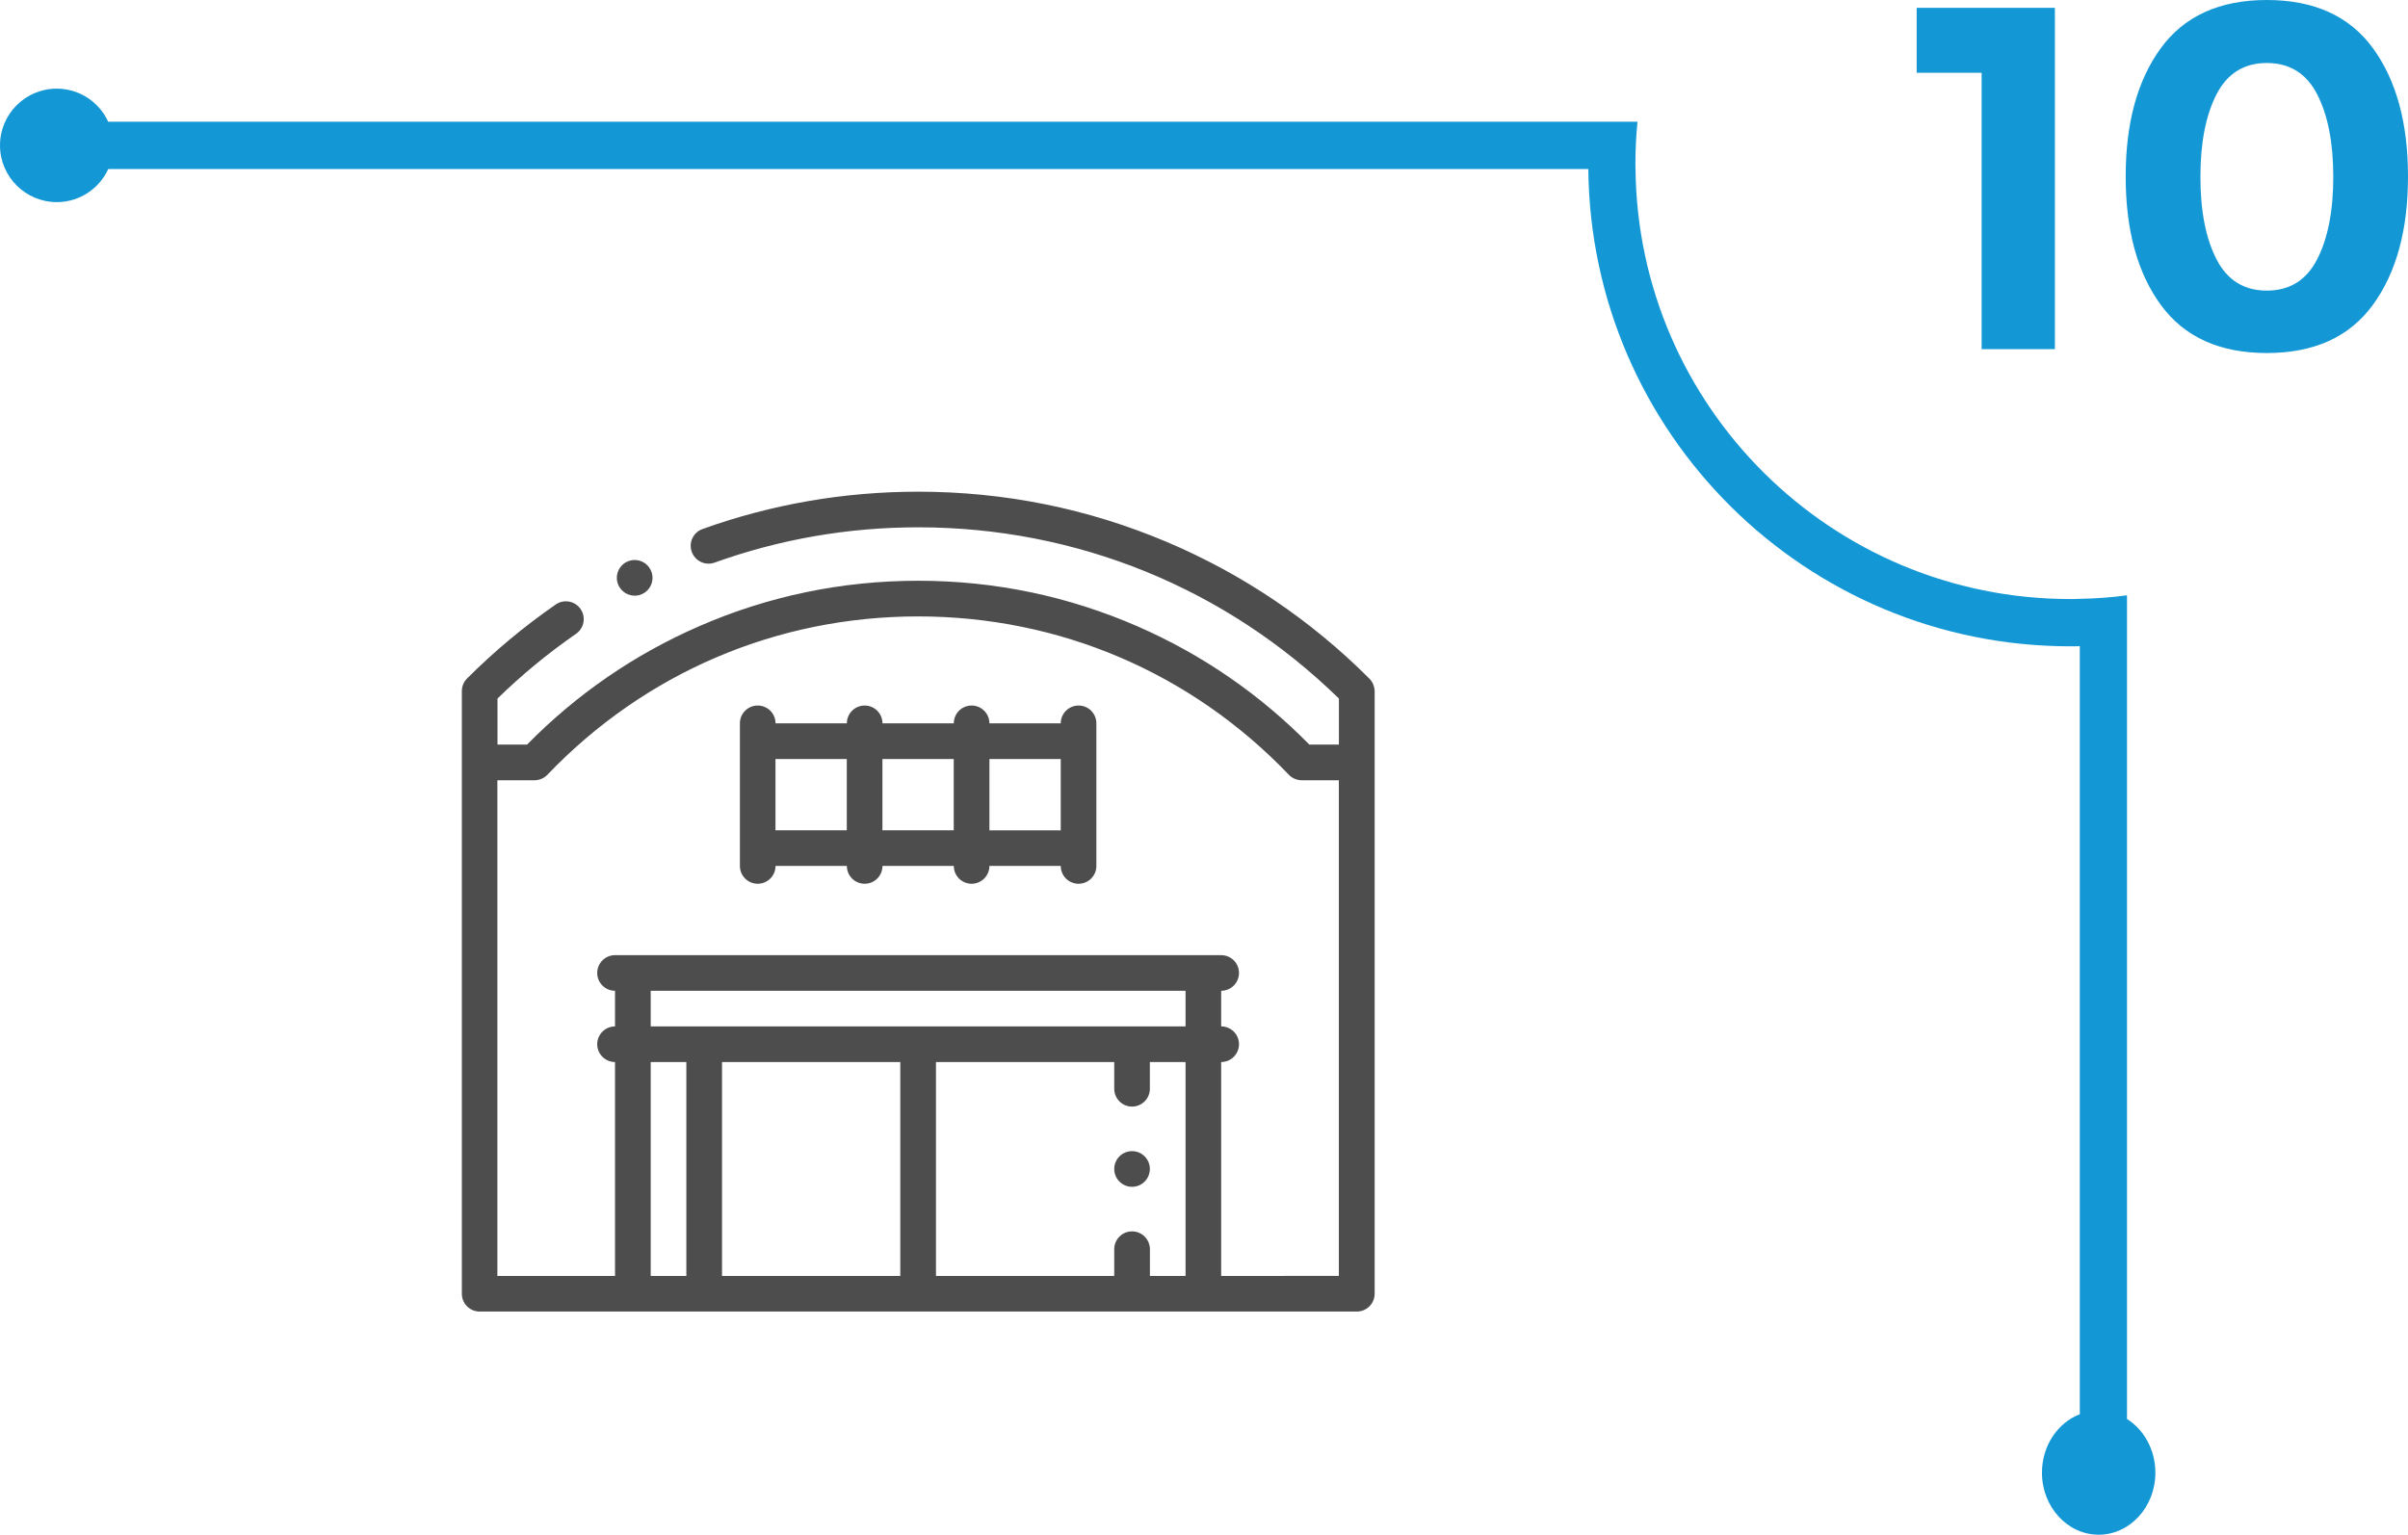
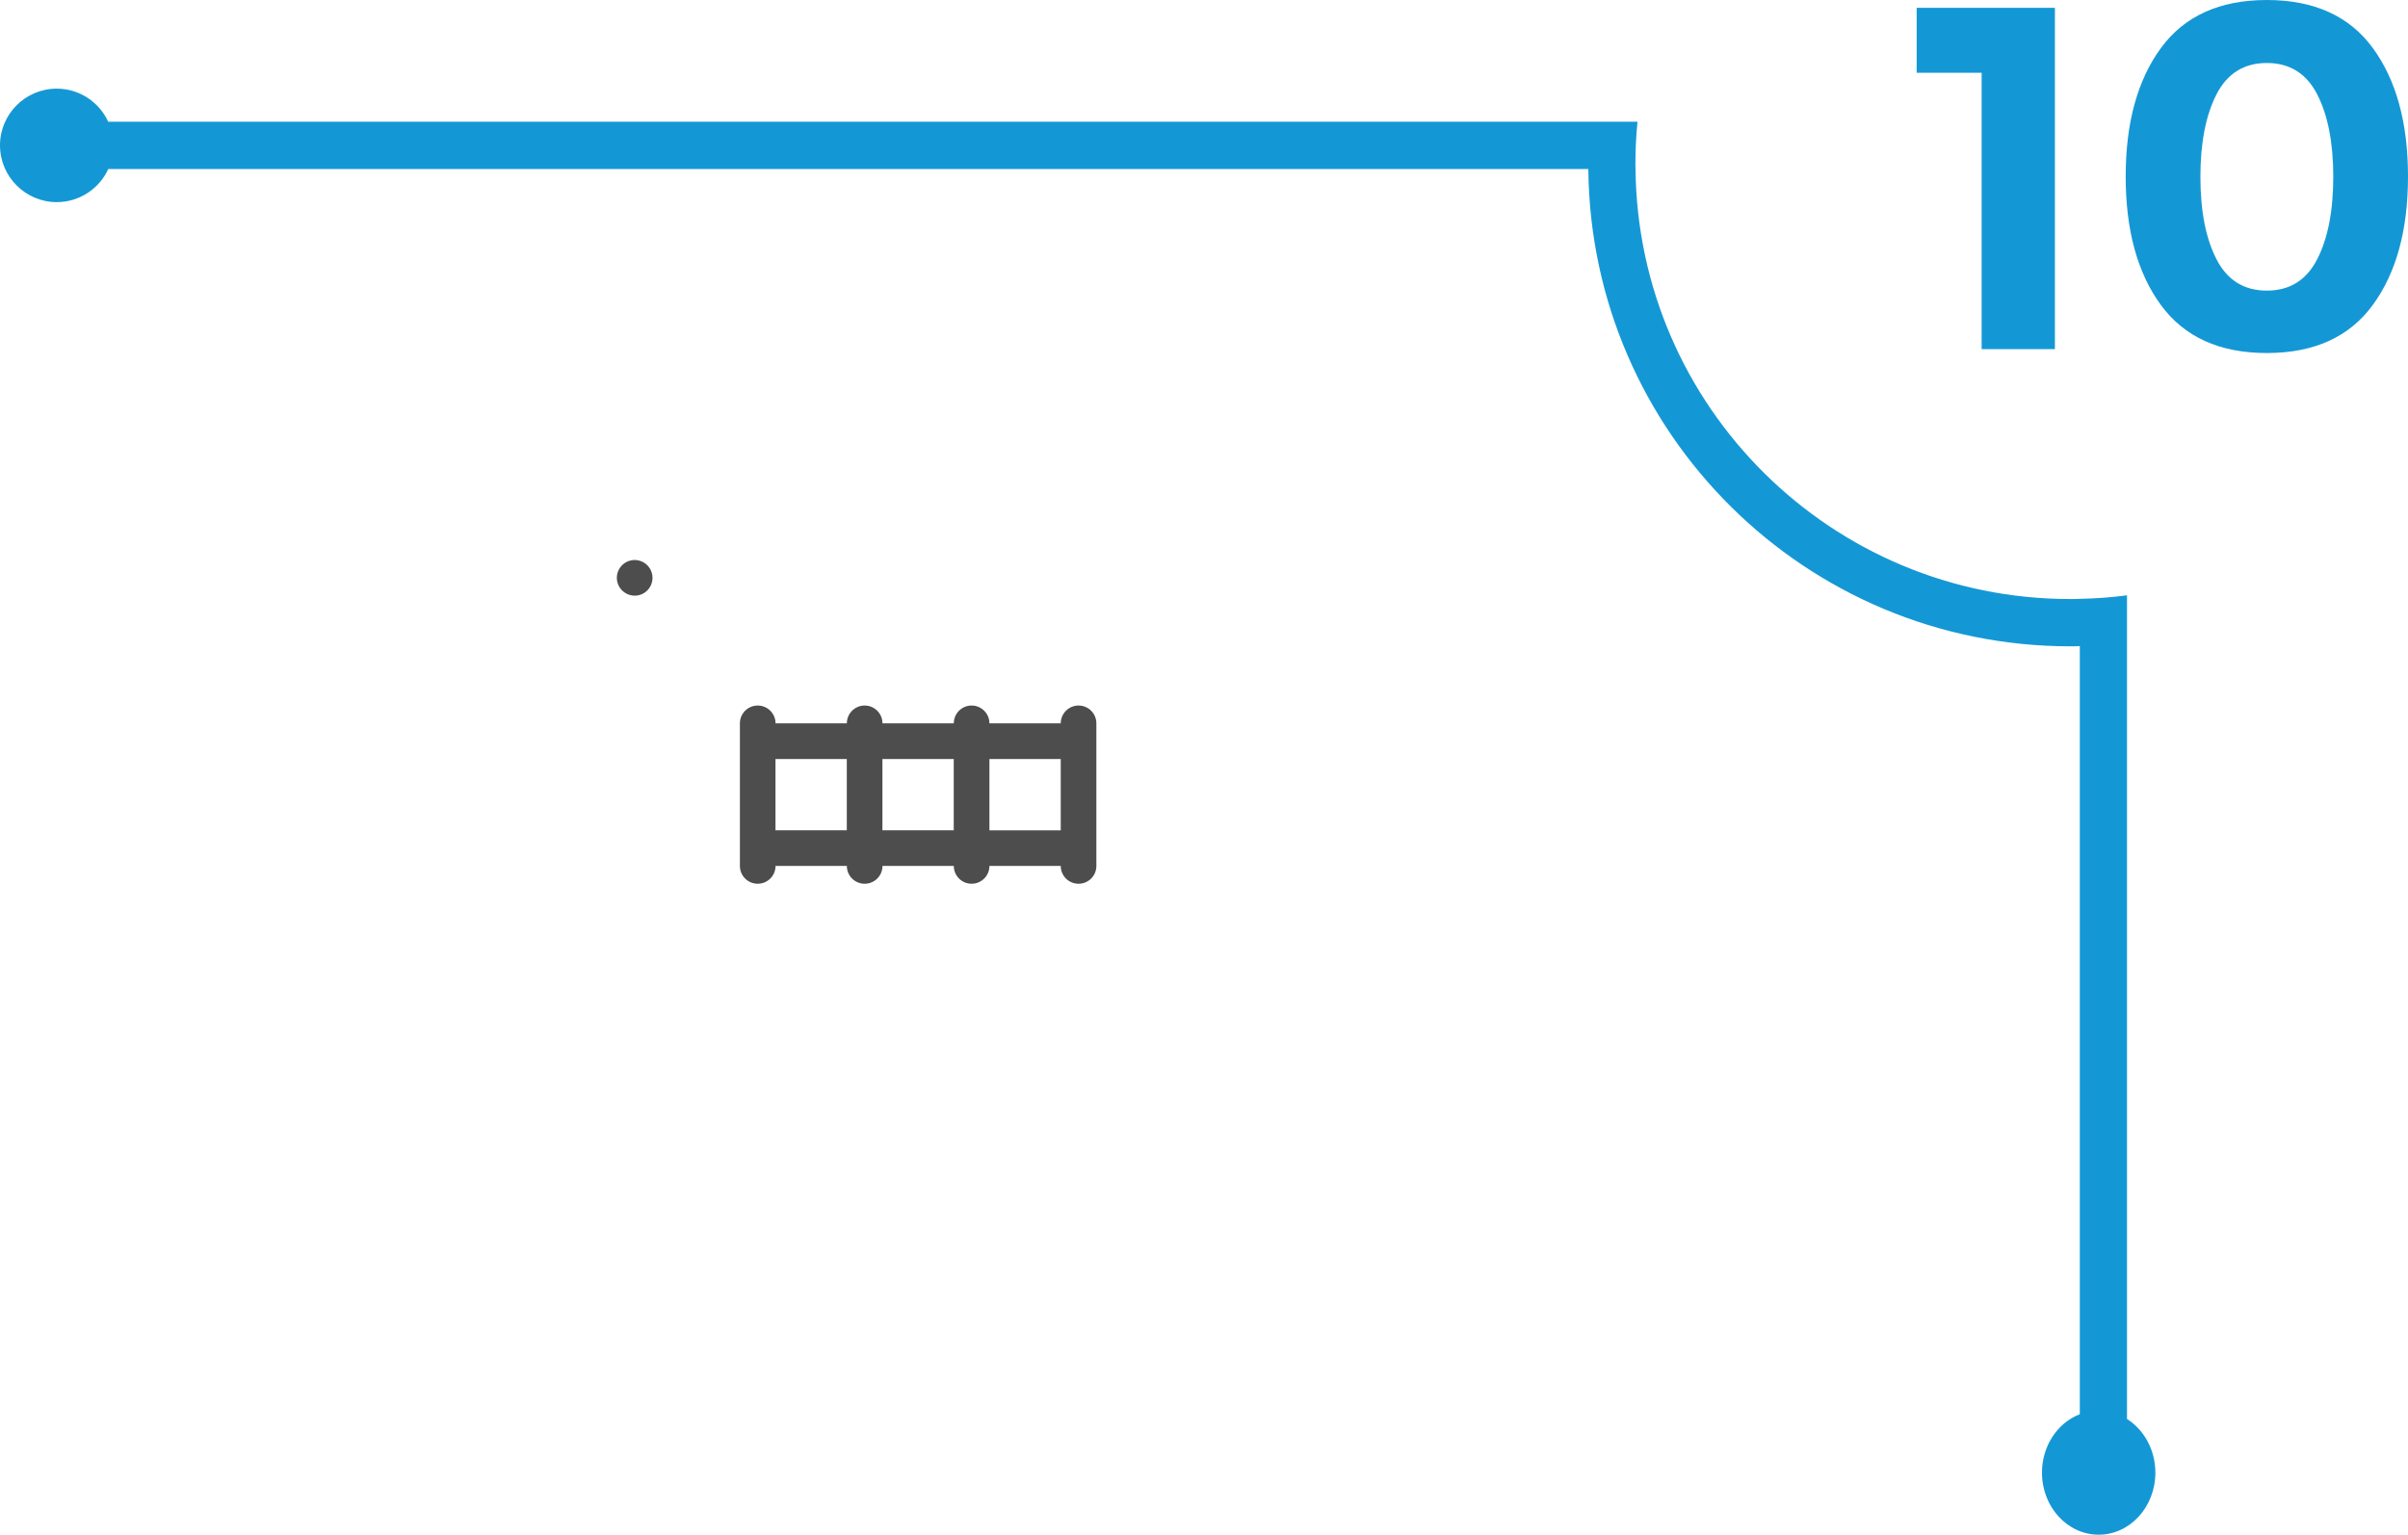
<svg xmlns="http://www.w3.org/2000/svg" x="0px" y="0px" width="458.2px" height="292.09px" viewBox="0 0 458.2 292.09" style="overflow:visible;enable-background:new 0 0 458.2 292.09;" xml:space="preserve">
  <style type="text/css">	.st0{fill:#1498D5;}	.st1{fill:#4E4D4D;}</style>
  <defs />
  <g>
    <g>
-       <path class="st0" d="M364.71,1.49h26.3v64.96h-13.94v-52.6h-12.36V1.49z" />
+       <path class="st0" d="M364.71,1.49h26.3v64.96h-13.94v-52.6h-12.36z" />
      <path class="st0" d="M431.34,67.19c-8.98,0-15.71-3.05-20.17-9.15c-4.46-6.1-6.69-14.25-6.69-24.44c0-10.19,2.23-18.34,6.69-24.44   C415.64,3.05,422.36,0,431.34,0c8.98,0,15.71,3.05,20.17,9.15c4.46,6.1,6.69,14.25,6.69,24.44c0,10.19-2.23,18.34-6.69,24.44   C447.05,64.14,440.33,67.19,431.34,67.19z M421.77,17.94c-2.04,3.97-3.07,9.2-3.07,15.71c0,6.51,1.02,11.74,3.07,15.71   c2.04,3.97,5.24,5.95,9.57,5.95c4.34,0,7.53-1.98,9.57-5.95c2.04-3.96,3.07-9.2,3.07-15.71c0-6.5-1.02-11.74-3.07-15.71   c-2.04-3.96-5.24-5.95-9.57-5.95C427.01,11.99,423.82,13.97,421.77,17.94z" />
    </g>
    <g>
-       <path class="st1" d="M260.55,129.14c-11.15-11.15-24.13-19.9-38.59-26.02c-14.97-6.33-30.87-9.54-47.26-9.54   c-14.08,0-27.89,2.39-41.03,7.11c-1.76,0.63-2.68,2.57-2.04,4.34c0.63,1.76,2.57,2.68,4.34,2.05c12.4-4.46,25.44-6.72,38.74-6.72   c30.15,0,58.53,11.56,80.06,32.59v8.76h-5.63c-9.42-9.58-20.42-17.15-32.71-22.51c-13.18-5.75-27.22-8.67-41.71-8.67   c-14.5,0-28.53,2.91-41.72,8.67c-12.29,5.36-23.29,12.93-32.71,22.51h-5.63v-8.76c4.62-4.51,9.65-8.65,14.95-12.32   c1.54-1.07,1.93-3.18,0.86-4.72c-1.07-1.54-3.18-1.93-4.72-0.86c-6.02,4.16-11.7,8.9-16.88,14.08c-0.64,0.64-0.99,1.5-0.99,2.4   v114.7c0,1.88,1.52,3.39,3.39,3.39h166.9c1.88,0,3.4-1.52,3.4-3.39v-114.7C261.54,130.64,261.19,129.77,260.55,129.14    M225.59,195.35H123.82v-6.78h101.77V195.35z M215.41,234.36c-1.87,0-3.39,1.52-3.39,3.39v5.09h-33.92v-40.71h33.92v5.09   c0,1.88,1.52,3.39,3.39,3.39c1.88,0,3.39-1.52,3.39-3.39v-5.09h6.79v40.71h-6.78v-5.09C218.8,235.88,217.28,234.36,215.41,234.36    M171.31,242.84h-33.92v-40.71h33.92V242.84z M130.6,242.84h-6.78v-40.71h6.78V242.84z M232.37,242.84v-40.71   c1.87,0,3.39-1.52,3.39-3.39c0-1.88-1.52-3.39-3.39-3.39v-6.78c1.87,0,3.39-1.52,3.39-3.39c0-1.88-1.52-3.39-3.39-3.39H117.03   c-1.87,0-3.39,1.52-3.39,3.39c0,1.87,1.52,3.39,3.39,3.39v6.78c-1.87,0-3.39,1.52-3.39,3.39c0,1.87,1.52,3.39,3.39,3.39v40.71   H94.64V148.5h7.07c0.93,0,1.81-0.38,2.45-1.05c18.6-19.43,43.66-30.13,70.54-30.13c26.88,0,51.94,10.7,70.54,30.13   c0.64,0.67,1.53,1.05,2.45,1.05h7.07v94.34H232.37z" />
      <path class="st1" d="M205.23,134.28c-1.87,0-3.39,1.52-3.39,3.39h-13.57c0-1.87-1.52-3.39-3.39-3.39c-1.88,0-3.39,1.52-3.39,3.39   h-13.57c0-1.87-1.52-3.39-3.39-3.39c-1.87,0-3.39,1.52-3.39,3.39h-13.57c0-1.87-1.52-3.39-3.39-3.39c-1.88,0-3.39,1.52-3.39,3.39   v27.14c0,1.88,1.52,3.39,3.39,3.39c1.87,0,3.39-1.52,3.39-3.39h13.57c0,1.88,1.52,3.39,3.39,3.39c1.88,0,3.39-1.52,3.39-3.39   h13.57c0,1.88,1.52,3.39,3.39,3.39c1.87,0,3.39-1.52,3.39-3.39h13.57c0,1.88,1.52,3.39,3.39,3.39c1.88,0,3.39-1.52,3.39-3.39   v-27.14C208.62,135.8,207.11,134.28,205.23,134.28 M147.56,144.46h13.57v13.57h-13.57V144.46z M167.91,144.46h13.57v13.57h-13.57   V144.46z M201.84,158.03h-13.57v-13.57h13.57V158.03z" />
      <path class="st1" d="M120.78,113.37c0.51,0,1.03-0.11,1.51-0.36h0c1.67-0.84,2.35-2.88,1.51-4.55c-0.84-1.68-2.87-2.35-4.55-1.52   c-1.67,0.84-2.35,2.87-1.52,4.55C118.34,112.69,119.54,113.37,120.78,113.37" />
-       <path class="st1" d="M218.8,222.48c0-1.87-1.52-3.39-3.39-3.39c-1.87,0-3.39,1.52-3.39,3.4c0,1.87,1.52,3.39,3.39,3.39   C217.28,225.88,218.8,224.36,218.8,222.48L218.8,222.48z" />
    </g>
    <g>
      <path class="st0" d="M0,27.66c0-5.95,4.84-10.79,10.79-10.79c4.35,0,8.11,2.59,9.8,6.3h291c-0.27,2.66-0.4,5.36-0.4,8.09   c0,0.31,0,0.59,0.02,0.9c0.47,45.29,37.33,81.85,82.73,81.85c0.59,0,1.21,0,1.8-0.04c3.04-0.05,6.04-0.27,8.99-0.67v156.77   c3.22,2.03,5.4,5.85,5.4,10.22c0,6.51-4.84,11.8-10.79,11.8c-5.95,0-10.79-5.29-10.79-11.8c0-5.14,3-9.52,7.2-11.13V122.97   c-0.59,0.04-1.21,0.04-1.8,0.04c-50.37,0-91.26-40.58-91.72-90.84H20.6c-1.69,3.71-5.45,6.3-9.8,6.3C4.84,38.46,0,33.62,0,27.66z" />
    </g>
  </g>
</svg>